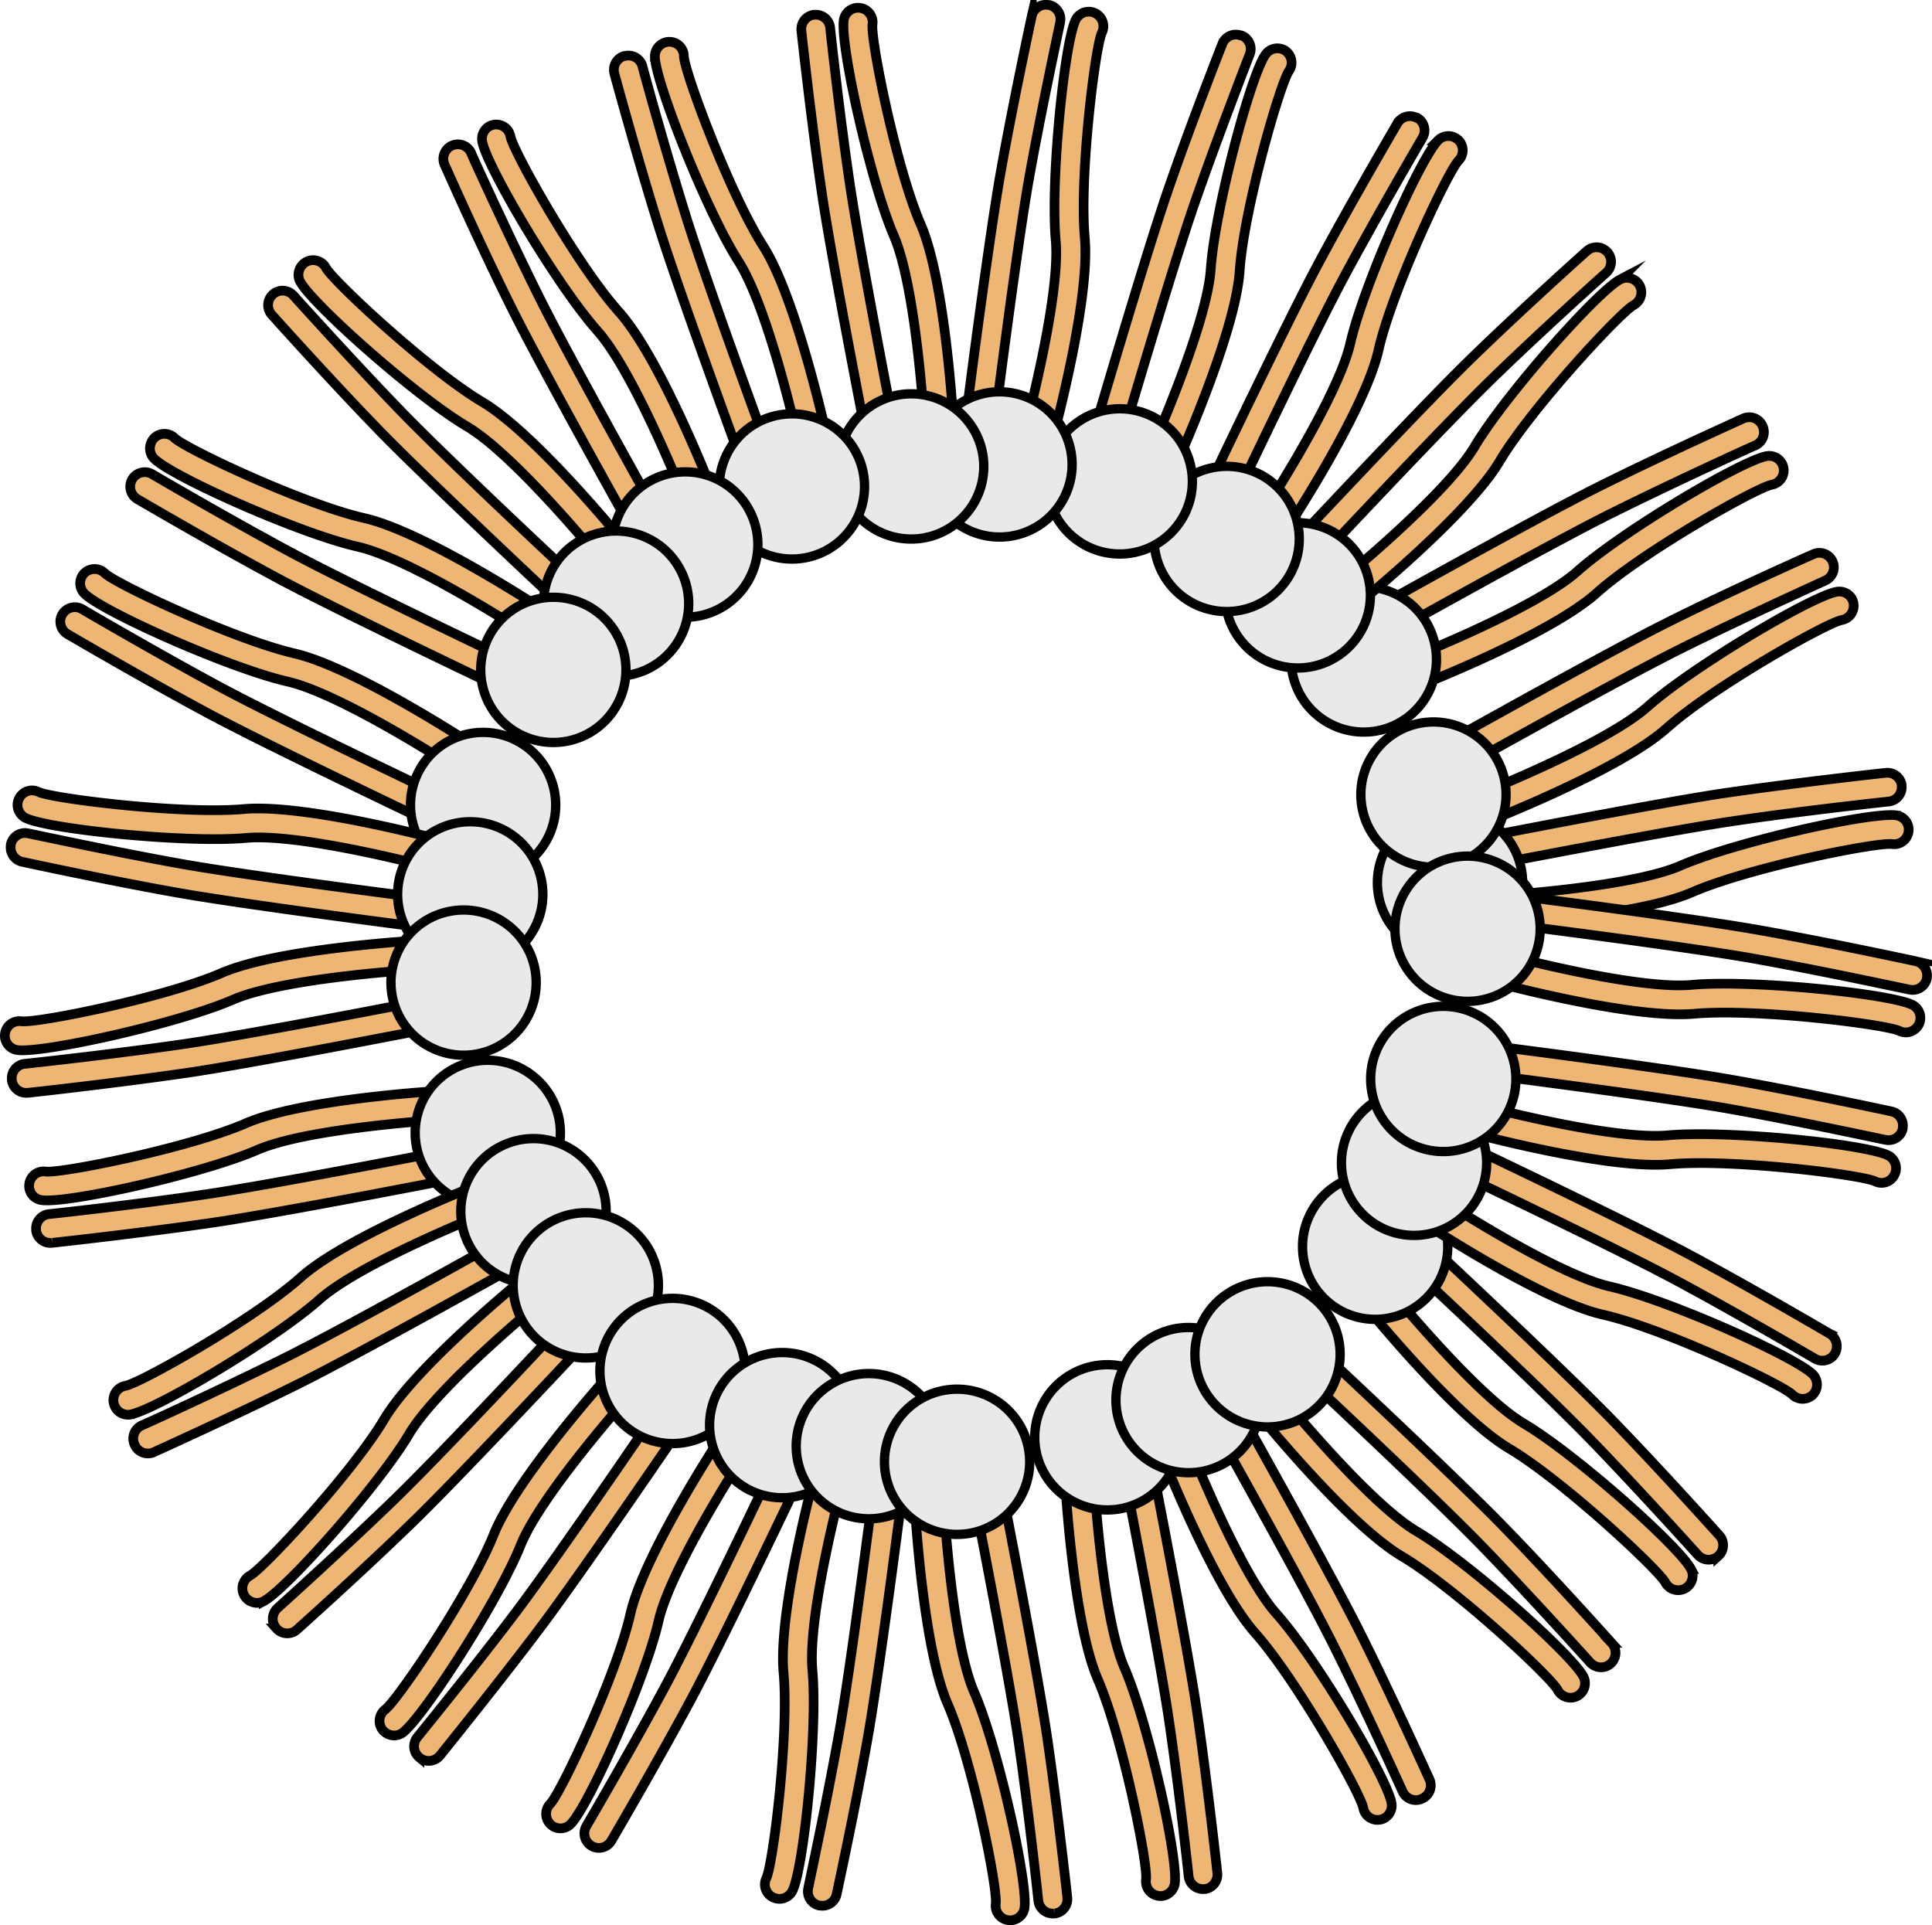
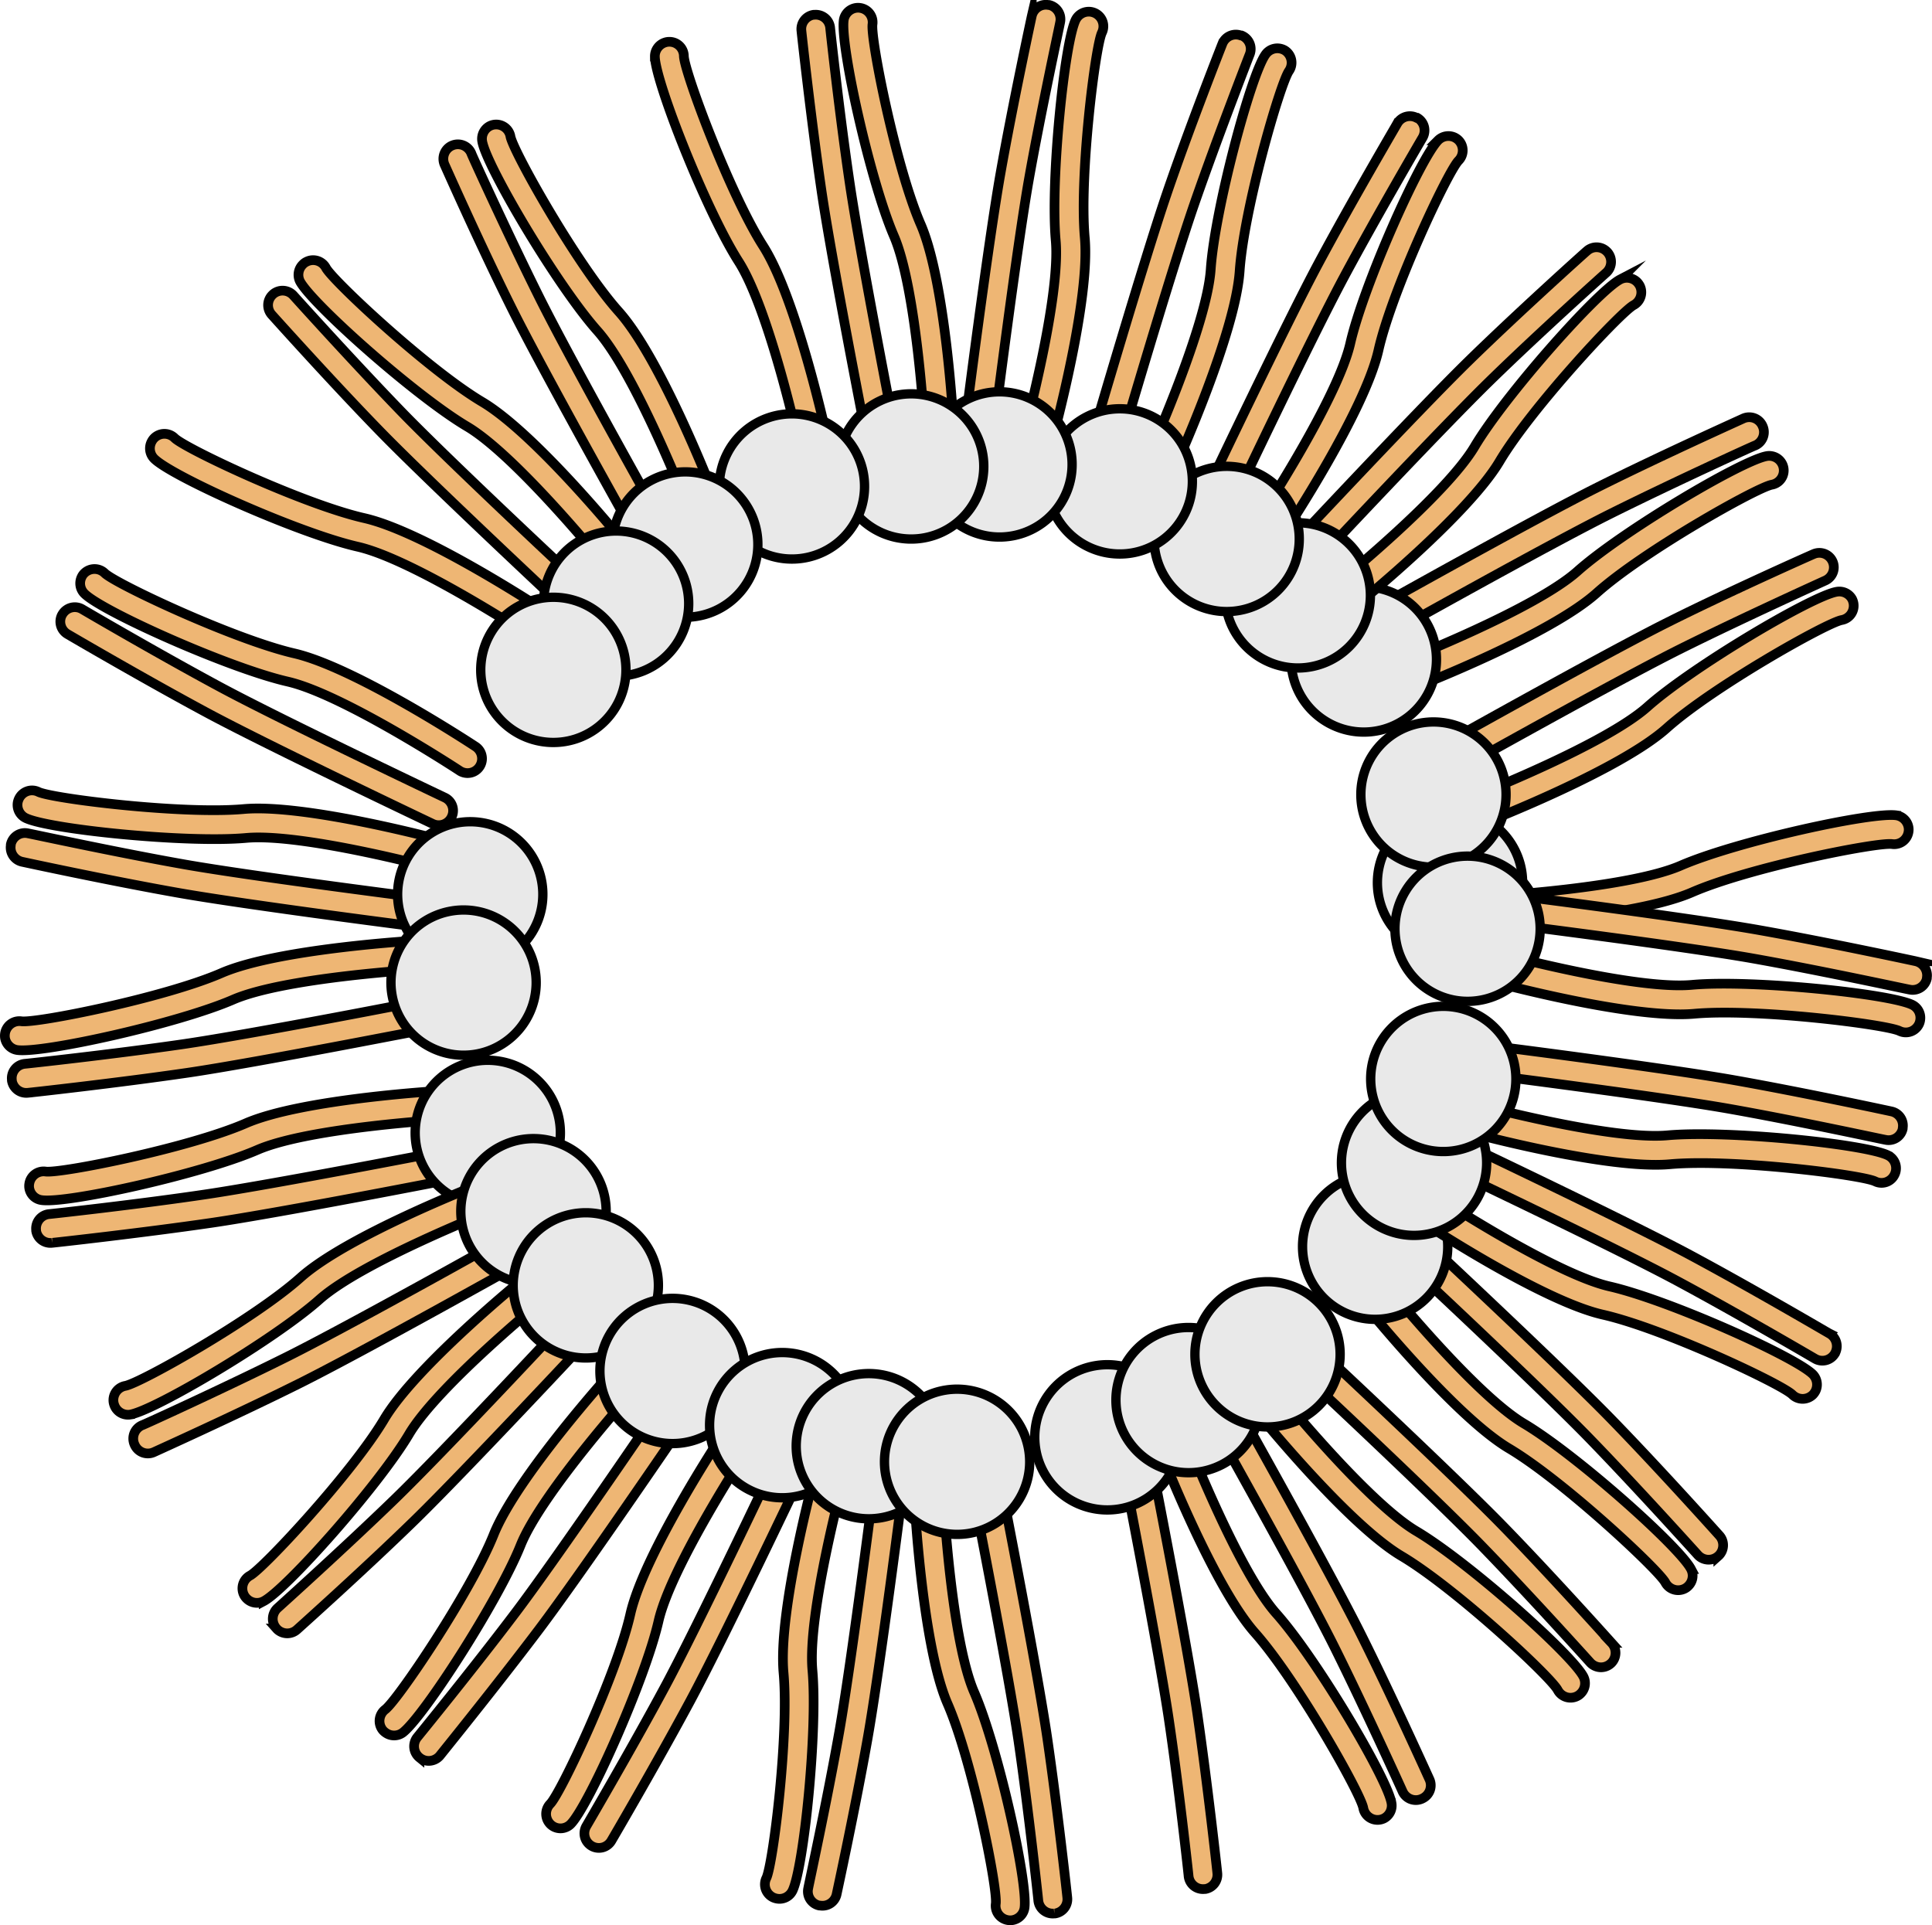
<svg xmlns="http://www.w3.org/2000/svg" id="Camada_1" data-name="Camada 1" width="289.77" height="288.75" viewBox="0 0 289.77 288.75">
  <title>reverse_micelle</title>
  <path d="M286.25,124.1a2,2,0,0,1,0,.65,2.18,2.18,0,0,1-2.46,1.85c-2.3-.31-21.46,3.51-30,7.23s-29.32,4.89-30.2,4.94a2.18,2.18,0,1,1-.24-4.35c.21,0,20.88-1.18,28.71-4.58,8.28-3.6,28.58-8.09,32.36-7.55A2.18,2.18,0,0,1,286.25,124.1Z" fill="#eeb674" stroke="#000" stroke-miterlimit="10" stroke-width="1.45" />
-   <path d="M285.22,117.71s0,.07,0,.11a2.18,2.18,0,0,1-1.93,2.4c-.14,0-13.46,1.45-23.76,3s-36.52,6.65-36.78,6.7a2.18,2.18,0,0,1-2.56-1.72,2.14,2.14,0,0,1,1.72-2.55c.26,0,26.59-5.21,37-6.73s23.79-3,23.92-3A2.17,2.17,0,0,1,285.22,117.71Z" fill="#eeb674" stroke="#000" stroke-miterlimit="10" stroke-width="1.45" />
  <path id="changecolor" d="M219.23,143.15a10.89,10.89,0,1,1,9-12.49A10.9,10.9,0,0,1,219.23,143.15Z" fill="#e9e9e9" stroke="#000" stroke-linecap="round" stroke-linejoin="round" stroke-width="1.4" />
  <path d="M277.78,89.84a2.38,2.38,0,0,1,.21.62A2.18,2.18,0,0,1,276.22,93c-2.28.43-19.29,10-26.26,16.23s-26.33,13.8-27.15,14.12a2.17,2.17,0,1,1-1.58-4c.19-.07,19.46-7.64,25.84-13.32,6.74-6,24.63-16.6,28.39-17.27A2.19,2.19,0,0,1,277.78,89.84Z" fill="#eeb674" stroke="#000" stroke-miterlimit="10" stroke-width="1.45" />
  <path d="M274.8,84.09l.05.1a2.17,2.17,0,0,1-1.08,2.88c-.12.06-12.33,5.58-21.65,10.22S219.49,115,219.26,115.13a2.17,2.17,0,0,1-3-.83,2.14,2.14,0,0,1,.83-3c.24-.13,23.64-13.25,33-17.94S271.85,83.16,272,83.11A2.16,2.16,0,0,1,274.8,84.09Z" fill="#eeb674" stroke="#000" stroke-miterlimit="10" stroke-width="1.45" />
  <path id="changecolor-2" data-name="changecolor" d="M220,128.85a10.89,10.89,0,1,1,4.67-14.68A10.9,10.9,0,0,1,220,128.85Z" fill="#e9e9e9" stroke="#000" stroke-linecap="round" stroke-linejoin="round" stroke-width="1.4" />
  <path d="M267.29,69.56a2.17,2.17,0,0,1-1.55,3.14c-2.28.43-19.29,10-26.26,16.24s-26.34,13.8-27.16,14.12a2.19,2.19,0,0,1-2.82-1.24A2.17,2.17,0,0,1,210.74,99c.19-.08,19.47-7.64,25.85-13.32,6.74-6,24.63-16.61,28.39-17.27A2.18,2.18,0,0,1,267.29,69.56Z" fill="#eeb674" stroke="#000" stroke-miterlimit="10" stroke-width="1.45" />
  <path d="M264.32,63.81a.54.54,0,0,0,.05.11,2.18,2.18,0,0,1-1.09,2.88c-.12,0-12.33,5.58-21.65,10.22S209,94.73,208.78,94.86a2.18,2.18,0,0,1-3-.84,2.15,2.15,0,0,1,.84-3c.23-.13,23.63-13.25,33-17.94s21.68-10.23,21.8-10.29A2.18,2.18,0,0,1,264.32,63.81Z" fill="#eeb674" stroke="#000" stroke-miterlimit="10" stroke-width="1.45" />
  <path id="changecolor-3" data-name="changecolor" d="M209.56,108.58a10.9,10.9,0,1,1,4.67-14.68A10.89,10.89,0,0,1,209.56,108.58Z" fill="#e9e9e9" stroke="#000" stroke-linecap="round" stroke-linejoin="round" stroke-width="1.4" />
  <path d="M245.54,42.3a2.59,2.59,0,0,1,.39.53,2.19,2.19,0,0,1-.92,2.94c-2,1.1-15.34,15.42-20.1,23.43S204,90.34,203.32,90.89a2.18,2.18,0,1,1-2.74-3.38c.16-.13,16.23-13.18,20.59-20.53,4.61-7.75,18.44-23.29,21.82-25.06A2.18,2.18,0,0,1,245.54,42.3Z" fill="#eeb674" stroke="#000" stroke-miterlimit="10" stroke-width="1.45" />
  <path d="M241,37.73a.6.6,0,0,1,.08.08,2.19,2.19,0,0,1-.16,3.08c-.1.08-10.06,9-17.53,16.3s-25.72,26.77-25.9,27a2.18,2.18,0,0,1-3.07.1,2.14,2.14,0,0,1-.11-3.08c.18-.19,18.51-19.79,26-27.11S237.87,37.74,238,37.65A2.17,2.17,0,0,1,241,37.73Z" fill="#eeb674" stroke="#000" stroke-miterlimit="10" stroke-width="1.45" />
  <path id="changecolor-4" data-name="changecolor" d="M202.35,97a10.89,10.89,0,1,1,0-15.4A10.89,10.89,0,0,1,202.35,97Z" fill="#e9e9e9" stroke="#000" stroke-linecap="round" stroke-linejoin="round" stroke-width="1.4" />
  <path d="M218.22,20.64a2.36,2.36,0,0,1,.53.38,2.18,2.18,0,0,1,0,3.08c-1.61,1.67-9.94,19.34-12,28.43s-13.51,26.48-14,27.22a2.18,2.18,0,1,1-3.63-2.4c.11-.17,11.46-17.48,13.39-25.8,2-8.79,10.5-27.79,13.19-30.51A2.18,2.18,0,0,1,218.22,20.64Z" fill="#eeb674" stroke="#000" stroke-miterlimit="10" stroke-width="1.45" />
  <path d="M212.47,17.67l.1,0a2.18,2.18,0,0,1,.78,3c-.07.11-6.84,11.68-11.76,20.86s-16.39,33.3-16.5,33.54a2.17,2.17,0,0,1-2.9,1,2.13,2.13,0,0,1-1-2.89c.11-.25,11.63-24.48,16.59-33.74s11.78-20.89,11.84-21A2.18,2.18,0,0,1,212.47,17.67Z" fill="#eeb674" stroke="#000" stroke-miterlimit="10" stroke-width="1.45" />
  <path id="changecolor-5" data-name="changecolor" d="M193.65,85.85A10.89,10.89,0,1,1,189,71.17,10.9,10.9,0,0,1,193.65,85.85Z" fill="#e9e9e9" stroke="#000" stroke-linecap="round" stroke-linejoin="round" stroke-width="1.4" />
  <path d="M192.24,7.35a2,2,0,0,1,.59.29,2.19,2.19,0,0,1,.5,3c-1.33,1.9-6.76,20.67-7.4,30s-9.16,28.28-9.52,29.09a2.2,2.2,0,0,1-2.88,1.09A2.18,2.18,0,0,1,172.44,68c.09-.19,8.56-19.08,9.15-27.6.62-9,6-29.09,8.2-32.2A2.17,2.17,0,0,1,192.24,7.35Z" fill="#eeb674" stroke="#000" stroke-miterlimit="10" stroke-width="1.45" />
  <path d="M186.1,5.32l.11,0a2.18,2.18,0,0,1,1.23,2.82c-.05.12-4.9,12.61-8.31,22.45s-10.92,35.47-11,35.73a2.17,2.17,0,0,1-2.69,1.48,2.14,2.14,0,0,1-1.48-2.7c.07-.26,7.61-26,11-35.94s8.33-22.48,8.38-22.6A2.17,2.17,0,0,1,186.1,5.32Z" fill="#eeb674" stroke="#000" stroke-miterlimit="10" stroke-width="1.45" />
  <path id="changecolor-6" data-name="changecolor" d="M178.29,75.62a10.89,10.89,0,1,1-6.93-13.76A10.9,10.9,0,0,1,178.29,75.62Z" fill="#e9e9e9" stroke="#000" stroke-linecap="round" stroke-linejoin="round" stroke-width="1.4" />
  <path d="M163.65,1.78a2.36,2.36,0,0,1,.62.2,2.19,2.19,0,0,1,1,2.92c-1,2.09-3.41,21.48-2.57,30.77S158.1,65,157.87,65.89a2.18,2.18,0,1,1-4.2-1.14c.05-.2,5.44-20.19,4.67-28.69-.81-9,1.31-29.68,3-33.1A2.2,2.2,0,0,1,163.65,1.78Z" fill="#eeb674" stroke="#000" stroke-miterlimit="10" stroke-width="1.45" />
  <path d="M157.26.75l.11,0A2.19,2.19,0,0,1,159,3.36c0,.13-2.85,13.23-4.67,23.48s-5.17,36.76-5.2,37a2.18,2.18,0,0,1-2.44,1.88,2.14,2.14,0,0,1-1.88-2.43c0-.27,3.41-26.88,5.24-37.23s4.67-23.52,4.7-23.65A2.17,2.17,0,0,1,157.26.75Z" fill="#eeb674" stroke="#000" stroke-miterlimit="10" stroke-width="1.45" />
  <path id="changecolor-7" data-name="changecolor" d="M160.66,71.4a10.89,10.89,0,1,1-9-12.49A10.9,10.9,0,0,1,160.66,71.4Z" fill="#e9e9e9" stroke="#000" stroke-linecap="round" stroke-linejoin="round" stroke-width="1.4" />
  <path d="M128.36,1.19a2.08,2.08,0,0,1,.66,0,2.18,2.18,0,0,1,1.84,2.46c-.3,2.3,3.52,21.46,7.23,30S143,63,143,63.86a2.17,2.17,0,1,1-4.34.24c0-.21-1.19-20.88-4.59-28.71C130.51,27.11,126,6.81,126.55,3A2.18,2.18,0,0,1,128.36,1.19Z" fill="#eeb674" stroke="#000" stroke-miterlimit="10" stroke-width="1.45" />
  <path d="M122,2.22l.12,0a2.17,2.17,0,0,1,2.39,1.93c0,.14,1.46,13.46,3,23.76s6.64,36.52,6.7,36.78a2.18,2.18,0,0,1-1.72,2.56,2.14,2.14,0,0,1-2.55-1.72c-.06-.26-5.22-26.59-6.74-37s-3-23.79-3-23.92A2.17,2.17,0,0,1,122,2.22Z" fill="#eeb674" stroke="#000" stroke-miterlimit="10" stroke-width="1.45" />
  <path id="changecolor-8" data-name="changecolor" d="M147.41,68.21a10.89,10.89,0,1,1-12.49-9A10.89,10.89,0,0,1,147.41,68.21Z" fill="#e9e9e9" stroke="#000" stroke-linecap="round" stroke-linejoin="round" stroke-width="1.4" />
  <path d="M99.72,6.38a2,2,0,0,1,.64-.11,2.17,2.17,0,0,1,2.21,2.14c.06,2.32,6.87,20.63,11.89,28.49s9.46,28.19,9.65,29.05a2.2,2.2,0,0,1-1.67,2.59,2.18,2.18,0,0,1-2.58-1.67c0-.2-4.47-20.43-9.07-27.63-4.86-7.6-12.5-26.94-12.57-30.76A2.18,2.18,0,0,1,99.72,6.38Z" fill="#eeb674" stroke="#000" stroke-miterlimit="10" stroke-width="1.45" />
-   <path d="M93.57,8.41l.11,0A2.18,2.18,0,0,1,96.35,9.9c0,.13,3.56,13.06,6.68,23s12.33,35,12.42,35.26a2.19,2.19,0,0,1-1.29,2.8,2.15,2.15,0,0,1-2.79-1.29c-.1-.26-9.35-25.44-12.5-35.47s-6.68-23-6.72-23.15A2.17,2.17,0,0,1,93.57,8.41Z" fill="#eeb674" stroke="#000" stroke-miterlimit="10" stroke-width="1.45" />
-   <path id="changecolor-9" data-name="changecolor" d="M129.12,69.55a10.89,10.89,0,1,1-13.76-6.93A10.9,10.9,0,0,1,129.12,69.55Z" fill="#e9e9e9" stroke="#000" stroke-linecap="round" stroke-linejoin="round" stroke-width="1.4" />
+   <path id="changecolor-9" data-name="changecolor" d="M129.12,69.55a10.89,10.89,0,1,1-13.76-6.93A10.9,10.9,0,0,1,129.12,69.55" fill="#e9e9e9" stroke="#000" stroke-linecap="round" stroke-linejoin="round" stroke-width="1.4" />
  <path d="M73.42,18.92a2.17,2.17,0,0,1,3.14,1.55c.43,2.28,10,19.29,16.24,26.26s13.8,26.33,14.12,27.16a2.17,2.17,0,0,1-4,1.58c-.08-.19-7.64-19.47-13.32-25.85-6-6.74-16.61-24.63-17.27-28.39A2.17,2.17,0,0,1,73.42,18.92Z" fill="#eeb674" stroke="#000" stroke-miterlimit="10" stroke-width="1.45" />
  <path d="M67.67,21.89l.11-.05a2.18,2.18,0,0,1,2.88,1.09c0,.12,5.58,12.33,10.22,21.65S98.59,77.2,98.72,77.43a2.17,2.17,0,0,1-.84,3,2.14,2.14,0,0,1-3-.83c-.13-.23-13.25-23.64-17.94-33S66.75,24.84,66.69,24.72A2.18,2.18,0,0,1,67.67,21.89Z" fill="#eeb674" stroke="#000" stroke-miterlimit="10" stroke-width="1.45" />
  <path id="changecolor-10" data-name="changecolor" d="M112.44,76.65A10.9,10.9,0,1,1,97.76,72,10.89,10.89,0,0,1,112.44,76.65Z" fill="#e9e9e9" stroke="#000" stroke-linecap="round" stroke-linejoin="round" stroke-width="1.4" />
  <path d="M45.42,39.66a1.87,1.87,0,0,1,.53-.39,2.18,2.18,0,0,1,2.94.91c1.1,2,15.41,15.34,23.43,20.1S93.46,81.19,94,81.88a2.17,2.17,0,1,1-3.38,2.73C90.5,84.45,77.45,68.38,70.1,64,62.34,59.42,46.81,45.59,45,42.21A2.19,2.19,0,0,1,45.42,39.66Z" fill="#eeb674" stroke="#000" stroke-miterlimit="10" stroke-width="1.45" />
  <path d="M40.85,44.23l.08-.08a2.18,2.18,0,0,1,3.07.16c.09.1,9.06,10.06,16.31,17.54s26.77,25.71,27,25.89a2.18,2.18,0,0,1,.11,3.08,2.15,2.15,0,0,1-3.08.1c-.19-.18-19.79-18.5-27.11-26S40.86,47.32,40.77,47.22A2.16,2.16,0,0,1,40.85,44.23Z" fill="#eeb674" stroke="#000" stroke-miterlimit="10" stroke-width="1.45" />
  <path id="changecolor-11" data-name="changecolor" d="M100.11,82.84a10.89,10.89,0,1,1-15.41,0A10.89,10.89,0,0,1,100.11,82.84Z" fill="#e9e9e9" stroke="#000" stroke-linecap="round" stroke-linejoin="round" stroke-width="1.4" />
  <path d="M22.74,66.24a2.23,2.23,0,0,1,.38-.53,2.17,2.17,0,0,1,3.08,0c1.67,1.61,19.35,9.94,28.43,12s26.48,13.52,27.22,14a2.18,2.18,0,1,1-2.4,3.63C79.28,95.25,62,83.9,53.65,82c-8.79-2-27.79-10.5-30.51-13.19A2.18,2.18,0,0,1,22.74,66.24Z" fill="#eeb674" stroke="#000" stroke-miterlimit="10" stroke-width="1.45" />
-   <path d="M19.77,72a.93.93,0,0,0,.05-.1,2.19,2.19,0,0,1,3-.78c.12.07,11.68,6.84,20.86,11.76S77,99.25,77.2,99.37a2.17,2.17,0,1,1-1.86,3.93c-.25-.12-24.48-11.63-33.74-16.6s-20.88-11.77-21-11.84A2.18,2.18,0,0,1,19.77,72Z" fill="#eeb674" stroke="#000" stroke-miterlimit="10" stroke-width="1.45" />
  <path id="changecolor-12" data-name="changecolor" d="M88,90.8a10.89,10.89,0,1,1-14.68,4.67A10.9,10.9,0,0,1,88,90.8Z" fill="#e9e9e9" stroke="#000" stroke-linecap="round" stroke-linejoin="round" stroke-width="1.4" />
  <path d="M12.26,86.51a1.92,1.92,0,0,1,.38-.53,2.19,2.19,0,0,1,3.08,0C17.38,87.58,35.06,95.9,44.14,98s26.48,13.51,27.22,14A2.17,2.17,0,0,1,69,115.64c-.17-.12-17.49-11.47-25.81-13.4-8.79-2-27.78-10.5-30.5-13.18A2.18,2.18,0,0,1,12.26,86.51Z" fill="#eeb674" stroke="#000" stroke-miterlimit="10" stroke-width="1.45" />
  <path d="M9.28,92.26l.06-.1a2.17,2.17,0,0,1,3-.78c.11.07,11.68,6.84,20.85,11.76s33.31,16.39,33.55,16.5a2.17,2.17,0,0,1,1,2.9,2.14,2.14,0,0,1-2.9,1c-.24-.11-24.47-11.63-33.73-16.6s-20.89-11.77-21-11.84A2.17,2.17,0,0,1,9.28,92.26Z" fill="#eeb674" stroke="#000" stroke-miterlimit="10" stroke-width="1.45" />
-   <path id="changecolor-13" data-name="changecolor" d="M77.46,111.07a10.89,10.89,0,1,1-14.68,4.68A10.88,10.88,0,0,1,77.46,111.07Z" fill="#e9e9e9" stroke="#000" stroke-linecap="round" stroke-linejoin="round" stroke-width="1.4" />
  <path d="M2.65,120.4a2.36,2.36,0,0,1,.2-.62,2.17,2.17,0,0,1,2.92-1c2.09,1,21.48,3.4,30.77,2.57s29.37,4.58,30.23,4.81a2.18,2.18,0,1,1-1.14,4.2c-.2-.06-20.2-5.44-28.7-4.68-9,.81-29.68-1.3-33.1-3A2.19,2.19,0,0,1,2.65,120.4Z" fill="#eeb674" stroke="#000" stroke-miterlimit="10" stroke-width="1.45" />
  <path d="M1.62,126.79l0-.12A2.16,2.16,0,0,1,4.23,125c.13,0,13.23,2.85,23.49,4.66s36.75,5.18,37,5.21a2.17,2.17,0,0,1,1.88,2.43,2.14,2.14,0,0,1-2.43,1.89c-.27,0-26.88-3.42-37.23-5.24s-23.52-4.67-23.65-4.7A2.19,2.19,0,0,1,1.62,126.79Z" fill="#eeb674" stroke="#000" stroke-miterlimit="10" stroke-width="1.45" />
  <path id="changecolor-14" data-name="changecolor" d="M72.27,123.39a10.89,10.89,0,1,1-12.49,9A10.89,10.89,0,0,1,72.27,123.39Z" fill="#e9e9e9" stroke="#000" stroke-linecap="round" stroke-linejoin="round" stroke-width="1.4" />
  <path d="M.75,155.68a2.36,2.36,0,0,1,0-.65,2.18,2.18,0,0,1,2.46-1.85c2.3.31,21.46-3.52,30-7.23s29.33-4.89,30.21-4.94a2.18,2.18,0,0,1,.24,4.35c-.21,0-20.88,1.18-28.71,4.58-8.28,3.59-28.59,8.09-32.37,7.55A2.19,2.19,0,0,1,.75,155.68Z" fill="#eeb674" stroke="#000" stroke-miterlimit="10" stroke-width="1.45" />
  <path d="M1.78,162.07s0-.07,0-.11a2.17,2.17,0,0,1,1.93-2.4c.13,0,13.45-1.45,23.76-2.95S64,150,64.24,149.91a2.17,2.17,0,0,1,2.55,1.72,2.13,2.13,0,0,1-1.71,2.55c-.27,0-26.59,5.21-37,6.73s-23.79,3-23.93,3A2.19,2.19,0,0,1,1.78,162.07Z" fill="#eeb674" stroke="#000" stroke-miterlimit="10" stroke-width="1.45" />
  <path id="changecolor-15" data-name="changecolor" d="M67.78,136.63a10.89,10.89,0,1,1-9,12.49A10.88,10.88,0,0,1,67.78,136.63Z" fill="#e9e9e9" stroke="#000" stroke-linecap="round" stroke-linejoin="round" stroke-width="1.4" />
  <path d="M4.39,178.22a2.08,2.08,0,0,1,0-.66,2.17,2.17,0,0,1,2.46-1.84c2.3.3,21.46-3.52,30-7.23s29.32-4.9,30.2-4.94a2.17,2.17,0,1,1,.24,4.34c-.21,0-20.88,1.18-28.71,4.59C30.31,176.07,10,180.57,6.23,180A2.16,2.16,0,0,1,4.39,178.22Z" fill="#eeb674" stroke="#000" stroke-miterlimit="10" stroke-width="1.45" />
  <path d="M5.42,184.61s0-.08,0-.12a2.17,2.17,0,0,1,1.93-2.39c.14,0,13.46-1.46,23.76-3s36.52-6.64,36.78-6.7a2.18,2.18,0,0,1,2.56,1.72,2.14,2.14,0,0,1-1.72,2.55c-.26.06-26.59,5.22-37,6.74s-23.79,3-23.92,3A2.17,2.17,0,0,1,5.42,184.61Z" fill="#eeb674" stroke="#000" stroke-miterlimit="10" stroke-width="1.45" />
  <path id="changecolor-16" data-name="changecolor" d="M71.41,159.17a10.89,10.89,0,1,1-9,12.49A10.89,10.89,0,0,1,71.41,159.17Z" fill="#e9e9e9" stroke="#000" stroke-linecap="round" stroke-linejoin="round" stroke-width="1.4" />
  <path d="M17.25,211a2.52,2.52,0,0,1-.21-.62,2.18,2.18,0,0,1,1.77-2.52c2.28-.43,19.29-10,26.26-16.24s26.33-13.8,27.15-14.12A2.2,2.2,0,0,1,75,178.77a2.16,2.16,0,0,1-1.24,2.81c-.19.08-19.46,7.65-25.84,13.32-6.74,6-24.63,16.61-28.39,17.27A2.19,2.19,0,0,1,17.25,211Z" fill="#eeb674" stroke="#000" stroke-miterlimit="10" stroke-width="1.45" />
  <path d="M20.23,216.78a.54.54,0,0,1-.05-.11,2.18,2.18,0,0,1,1.08-2.88c.12,0,12.33-5.58,21.65-10.22s32.63-17.71,32.86-17.84a2.17,2.17,0,0,1,3,.84,2.14,2.14,0,0,1-.83,3c-.24.13-23.64,13.25-33.05,17.94s-21.67,10.23-21.8,10.29A2.16,2.16,0,0,1,20.23,216.78Z" fill="#eeb674" stroke="#000" stroke-miterlimit="10" stroke-width="1.45" />
  <path id="changecolor-17" data-name="changecolor" d="M75,172a10.9,10.9,0,1,1-4.67,14.68A10.9,10.9,0,0,1,75,172Z" fill="#e9e9e9" stroke="#000" stroke-linecap="round" stroke-linejoin="round" stroke-width="1.4" />
  <path d="M37,239.77a2,2,0,0,1-.39-.52,2.18,2.18,0,0,1,.91-2.94c2-1.1,15.34-15.42,20.1-23.44s20.91-21.13,21.6-21.69a2.17,2.17,0,1,1,2.73,3.38c-.16.13-16.23,13.19-20.59,20.53-4.6,7.76-18.43,23.29-21.81,25.07A2.17,2.17,0,0,1,37,239.77Z" fill="#eeb674" stroke="#000" stroke-miterlimit="10" stroke-width="1.45" />
  <path d="M41.55,244.35l-.08-.09a2.18,2.18,0,0,1,.16-3.07c.1-.09,10.06-9.06,17.54-16.31s25.71-26.76,25.89-27a2.18,2.18,0,0,1,3.08-.1,2.14,2.14,0,0,1,.1,3.07c-.18.2-18.5,19.8-26,27.12s-17.56,16.33-17.66,16.42A2.18,2.18,0,0,1,41.55,244.35Z" fill="#eeb674" stroke="#000" stroke-miterlimit="10" stroke-width="1.45" />
  <path id="changecolor-18" data-name="changecolor" d="M80.16,185.09a10.89,10.89,0,1,1,0,15.4A10.88,10.88,0,0,1,80.16,185.09Z" fill="#e9e9e9" stroke="#000" stroke-linecap="round" stroke-linejoin="round" stroke-width="1.4" />
  <path d="M57.8,259.86a2,2,0,0,1-.47-.46,2.18,2.18,0,0,1,.45-3c1.86-1.4,12.8-17.59,16.27-26.24s17.42-24.1,18-24.75a2.17,2.17,0,1,1,3.22,2.92c-.14.16-14,15.52-17.19,23.45-3.36,8.37-14.64,25.84-17.71,28.12A2.18,2.18,0,0,1,57.8,259.86Z" fill="#eeb674" stroke="#000" stroke-miterlimit="10" stroke-width="1.45" />
  <path d="M63,263.68l-.09-.07a2.17,2.17,0,0,1-.31-3.06c.08-.1,8.55-10.49,14.82-18.8s21.3-30.4,21.45-30.62a2.17,2.17,0,0,1,3-.57,2.14,2.14,0,0,1,.58,3c-.15.22-15.25,22.4-21.58,30.79S66.07,263.2,66,263.3A2.18,2.18,0,0,1,63,263.68Z" fill="#eeb674" stroke="#000" stroke-miterlimit="10" stroke-width="1.45" />
  <path id="changecolor-19" data-name="changecolor" d="M92.08,199.2a10.89,10.89,0,1,1,2.36,15.22A10.89,10.89,0,0,1,92.08,199.2Z" fill="#e9e9e9" stroke="#000" stroke-linecap="round" stroke-linejoin="round" stroke-width="1.4" />
  <path d="M83.09,274a2.17,2.17,0,0,1-.55-3.46c1.61-1.67,9.94-19.34,12-28.43s13.52-26.48,14-27.21a2.18,2.18,0,0,1,3.64,2.39c-.12.17-11.47,17.49-13.4,25.81-2,8.79-10.5,27.78-13.19,30.5A2.16,2.16,0,0,1,83.09,274Z" fill="#eeb674" stroke="#000" stroke-miterlimit="10" stroke-width="1.45" />
  <path d="M88.84,276.93l-.11-.06a2.18,2.18,0,0,1-.77-3c.06-.11,6.83-11.68,11.76-20.85s16.38-33.31,16.5-33.55a2.18,2.18,0,1,1,3.93,1.87c-.12.24-11.63,24.47-16.6,33.73s-11.77,20.89-11.84,21A2.17,2.17,0,0,1,88.84,276.93Z" fill="#eeb674" stroke="#000" stroke-miterlimit="10" stroke-width="1.45" />
  <path id="changecolor-20" data-name="changecolor" d="M107.65,208.75a10.89,10.89,0,1,1,4.67,14.68A10.88,10.88,0,0,1,107.65,208.75Z" fill="#e9e9e9" stroke="#000" stroke-linecap="round" stroke-linejoin="round" stroke-width="1.4" />
  <path d="M116.57,284.78a2.34,2.34,0,0,1-.62-.19,2.17,2.17,0,0,1-1-2.92c1-2.09,3.41-21.48,2.57-30.77s4.58-29.37,4.81-30.23a2.18,2.18,0,1,1,4.2,1.14c-.06.2-5.44,20.19-4.68,28.7.81,9-1.3,29.68-3,33.1A2.17,2.17,0,0,1,116.57,284.78Z" fill="#eeb674" stroke="#000" stroke-miterlimit="10" stroke-width="1.45" />
  <path d="M123,285.81l-.11,0a2.16,2.16,0,0,1-1.67-2.58c0-.13,2.85-13.23,4.66-23.49s5.18-36.75,5.21-37a2.17,2.17,0,0,1,2.43-1.88,2.14,2.14,0,0,1,1.89,2.43c0,.27-3.42,26.88-5.24,37.23s-4.67,23.52-4.7,23.65A2.17,2.17,0,0,1,123,285.81Z" fill="#eeb674" stroke="#000" stroke-miterlimit="10" stroke-width="1.45" />
  <path id="changecolor-21" data-name="changecolor" d="M119.56,215.17a10.89,10.89,0,1,1,9,12.49A10.89,10.89,0,0,1,119.56,215.17Z" fill="#e9e9e9" stroke="#000" stroke-linecap="round" stroke-linejoin="round" stroke-width="1.4" />
  <path d="M151.85,288a2,2,0,0,1-.65,0,2.18,2.18,0,0,1-1.85-2.46c.31-2.3-3.51-21.46-7.23-30s-4.89-29.32-4.94-30.2a2.18,2.18,0,1,1,4.35-.24c0,.2,1.18,20.88,4.58,28.71,3.6,8.27,8.09,28.58,7.55,32.36A2.18,2.18,0,0,1,151.85,288Z" fill="#eeb674" stroke="#000" stroke-miterlimit="10" stroke-width="1.45" />
  <path d="M158.24,287l-.11,0a2.18,2.18,0,0,1-2.4-1.93c0-.14-1.45-13.46-2.95-23.76s-6.65-36.52-6.7-36.78A2.18,2.18,0,0,1,147.8,222a2.14,2.14,0,0,1,2.55,1.72c.05.26,5.21,26.59,6.73,37s3,23.79,3,23.92A2.17,2.17,0,0,1,158.24,287Z" fill="#eeb674" stroke="#000" stroke-miterlimit="10" stroke-width="1.45" />
  <path id="changecolor-22" data-name="changecolor" d="M132.8,221a10.89,10.89,0,1,1,12.49,9A10.9,10.9,0,0,1,132.8,221Z" fill="#e9e9e9" stroke="#000" stroke-linecap="round" stroke-linejoin="round" stroke-width="1.4" />
-   <path d="M174.39,284.36a2.43,2.43,0,0,1-.66,0,2.18,2.18,0,0,1-1.84-2.46c.3-2.3-3.52-21.46-7.23-30s-4.89-29.33-4.94-30.21a2.17,2.17,0,1,1,4.34-.24c0,.21,1.19,20.88,4.59,28.71,3.59,8.28,8.09,28.59,7.55,32.37A2.2,2.2,0,0,1,174.39,284.36Z" fill="#eeb674" stroke="#000" stroke-miterlimit="10" stroke-width="1.45" />
  <path d="M180.78,283.33h-.12a2.17,2.17,0,0,1-2.39-1.93c0-.13-1.46-13.45-3-23.76s-6.64-36.52-6.69-36.78a2.16,2.16,0,0,1,1.71-2.55,2.13,2.13,0,0,1,2.55,1.71c.06.27,5.22,26.59,6.74,37s3,23.79,3,23.93A2.18,2.18,0,0,1,180.78,283.33Z" fill="#eeb674" stroke="#000" stroke-miterlimit="10" stroke-width="1.45" />
  <path id="changecolor-23" data-name="changecolor" d="M155.34,217.33a10.89,10.89,0,1,1,12.49,9A10.88,10.88,0,0,1,155.34,217.33Z" fill="#e9e9e9" stroke="#000" stroke-linecap="round" stroke-linejoin="round" stroke-width="1.4" />
  <path d="M207.61,272.72a2.17,2.17,0,0,1-3.14-1.55c-.43-2.28-10.05-19.29-16.24-26.26s-13.8-26.33-14.12-27.16a2.17,2.17,0,0,1,4-1.58c.08.19,7.64,19.47,13.32,25.85,6,6.74,16.6,24.63,17.27,28.39A2.17,2.17,0,0,1,207.61,272.72Z" fill="#eeb674" stroke="#000" stroke-miterlimit="10" stroke-width="1.45" />
  <path d="M213.35,269.75l-.1.05a2.18,2.18,0,0,1-2.88-1.09c-.05-.12-5.58-12.33-10.22-21.65s-17.71-32.62-17.84-32.85a2.18,2.18,0,0,1,.83-3,2.13,2.13,0,0,1,3,.83c.14.23,13.26,23.64,17.94,33s10.24,21.68,10.3,21.8A2.18,2.18,0,0,1,213.35,269.75Z" fill="#eeb674" stroke="#000" stroke-miterlimit="10" stroke-width="1.45" />
  <path id="changecolor-24" data-name="changecolor" d="M168.59,215a10.89,10.89,0,1,1,14.68,4.67A10.9,10.9,0,0,1,168.59,215Z" fill="#e9e9e9" stroke="#000" stroke-linecap="round" stroke-linejoin="round" stroke-width="1.4" />
  <path d="M237.09,254a2,2,0,0,1-.52.39,2.18,2.18,0,0,1-2.94-.91c-1.1-2.05-15.42-15.34-23.44-20.1s-21.13-20.91-21.69-21.6a2.17,2.17,0,0,1,3.38-2.73c.13.16,13.19,16.23,20.53,20.59,7.76,4.6,23.29,18.43,25.07,21.82A2.16,2.16,0,0,1,237.09,254Z" fill="#eeb674" stroke="#000" stroke-miterlimit="10" stroke-width="1.45" />
  <path d="M241.67,249.44l-.09.08a2.18,2.18,0,0,1-3.07-.16c-.09-.1-9.06-10.06-16.31-17.53s-26.76-25.72-27-25.9a2.18,2.18,0,0,1-.1-3.08,2.14,2.14,0,0,1,3.07-.1c.2.18,19.8,18.5,27.12,26s16.33,17.56,16.42,17.66A2.18,2.18,0,0,1,241.67,249.44Z" fill="#eeb674" stroke="#000" stroke-miterlimit="10" stroke-width="1.45" />
  <path id="changecolor-25" data-name="changecolor" d="M182.41,210.83a10.89,10.89,0,1,1,15.4,0A10.88,10.88,0,0,1,182.41,210.83Z" fill="#e9e9e9" stroke="#000" stroke-linecap="round" stroke-linejoin="round" stroke-width="1.4" />
  <path d="M253.23,237.87a2,2,0,0,1-.52.39,2.18,2.18,0,0,1-2.94-.91c-1.1-2-15.42-15.34-23.44-20.1s-21.13-20.91-21.69-21.6a2.17,2.17,0,1,1,3.38-2.73c.13.16,13.19,16.23,20.53,20.59,7.76,4.6,23.29,18.43,25.07,21.82A2.16,2.16,0,0,1,253.23,237.87Z" fill="#eeb674" stroke="#000" stroke-miterlimit="10" stroke-width="1.45" />
  <path d="M257.81,233.3l-.09.08a2.18,2.18,0,0,1-3.07-.16c-.09-.1-9.06-10.06-16.31-17.53s-26.76-25.72-27-25.9a2.18,2.18,0,0,1-.1-3.08,2.14,2.14,0,0,1,3.07-.1c.2.18,19.8,18.5,27.12,26s16.33,17.56,16.42,17.66A2.18,2.18,0,0,1,257.81,233.3Z" fill="#eeb674" stroke="#000" stroke-miterlimit="10" stroke-width="1.45" />
  <path id="changecolor-26" data-name="changecolor" d="M198.55,194.69a10.89,10.89,0,1,1,15.4,0A10.88,10.88,0,0,1,198.55,194.69Z" fill="#e9e9e9" stroke="#000" stroke-linecap="round" stroke-linejoin="round" stroke-width="1.4" />
  <path d="M272.29,208.65a2.45,2.45,0,0,1-.38.53,2.19,2.19,0,0,1-3.08,0c-1.67-1.62-19.35-9.94-28.43-12s-26.48-13.51-27.22-14a2.18,2.18,0,1,1,2.4-3.63c.17.11,17.48,11.47,25.8,13.39,8.79,2,27.79,10.51,30.51,13.19A2.19,2.19,0,0,1,272.29,208.65Z" fill="#eeb674" stroke="#000" stroke-miterlimit="10" stroke-width="1.45" />
  <path d="M275.26,202.9s0,.07-.05.1a2.18,2.18,0,0,1-3,.78c-.12-.07-11.68-6.84-20.86-11.76s-33.3-16.39-33.55-16.5a2.19,2.19,0,0,1-1-2.9,2.14,2.14,0,0,1,2.9-1c.24.11,24.48,11.63,33.74,16.59s20.88,11.78,21,11.84A2.18,2.18,0,0,1,275.26,202.9Z" fill="#eeb674" stroke="#000" stroke-miterlimit="10" stroke-width="1.45" />
  <path id="changecolor-27" data-name="changecolor" d="M207.08,184.08a10.89,10.89,0,1,1,14.68-4.67A10.9,10.9,0,0,1,207.08,184.08Z" fill="#e9e9e9" stroke="#000" stroke-linecap="round" stroke-linejoin="round" stroke-width="1.4" />
  <path d="M284.35,175.57a2,2,0,0,1-.2.62,2.16,2.16,0,0,1-2.91,1c-2.09-1-21.49-3.41-30.77-2.57s-29.38-4.58-30.23-4.81a2.18,2.18,0,1,1,1.14-4.2c.2.06,20.19,5.44,28.7,4.68,9-.81,29.67,1.3,33.09,3A2.15,2.15,0,0,1,284.35,175.57Z" fill="#eeb674" stroke="#000" stroke-miterlimit="10" stroke-width="1.45" />
  <path d="M285.38,169.18s0,.08,0,.11a2.17,2.17,0,0,1-2.59,1.67c-.13,0-13.23-2.85-23.48-4.66s-36.76-5.18-37-5.21a2.18,2.18,0,0,1-1.89-2.43,2.15,2.15,0,0,1,2.44-1.89c.26,0,26.88,3.41,37.23,5.24s23.51,4.67,23.64,4.7A2.18,2.18,0,0,1,285.38,169.18Z" fill="#eeb674" stroke="#000" stroke-miterlimit="10" stroke-width="1.45" />
  <path id="changecolor-28" data-name="changecolor" d="M214.74,172.58a10.89,10.89,0,1,1,12.48-9A10.89,10.89,0,0,1,214.74,172.58Z" fill="#e9e9e9" stroke="#000" stroke-linecap="round" stroke-linejoin="round" stroke-width="1.4" />
  <path d="M288,153a2,2,0,0,1-.19.63,2.19,2.19,0,0,1-2.92,1c-2.09-1-21.48-3.41-30.77-2.58s-29.37-4.57-30.23-4.8a2.21,2.21,0,0,1-1.53-2.67,2.17,2.17,0,0,1,2.67-1.53c.2.05,20.2,5.44,28.7,4.67,9-.81,29.68,1.31,33.1,3A2.17,2.17,0,0,1,288,153Z" fill="#eeb674" stroke="#000" stroke-miterlimit="10" stroke-width="1.45" />
  <path d="M289,146.65l0,.11a2.18,2.18,0,0,1-2.58,1.67c-.13,0-13.23-2.85-23.49-4.67s-36.75-5.17-37-5.2a2.18,2.18,0,0,1-1.88-2.44,2.14,2.14,0,0,1,2.43-1.88c.27,0,26.88,3.41,37.23,5.24s23.52,4.67,23.65,4.7A2.18,2.18,0,0,1,289,146.65Z" fill="#eeb674" stroke="#000" stroke-miterlimit="10" stroke-width="1.45" />
  <path id="changecolor-29" data-name="changecolor" d="M218.37,150.05a10.89,10.89,0,1,1,12.49-9A10.89,10.89,0,0,1,218.37,150.05Z" fill="#e9e9e9" stroke="#000" stroke-linecap="round" stroke-linejoin="round" stroke-width="1.4" />
</svg>